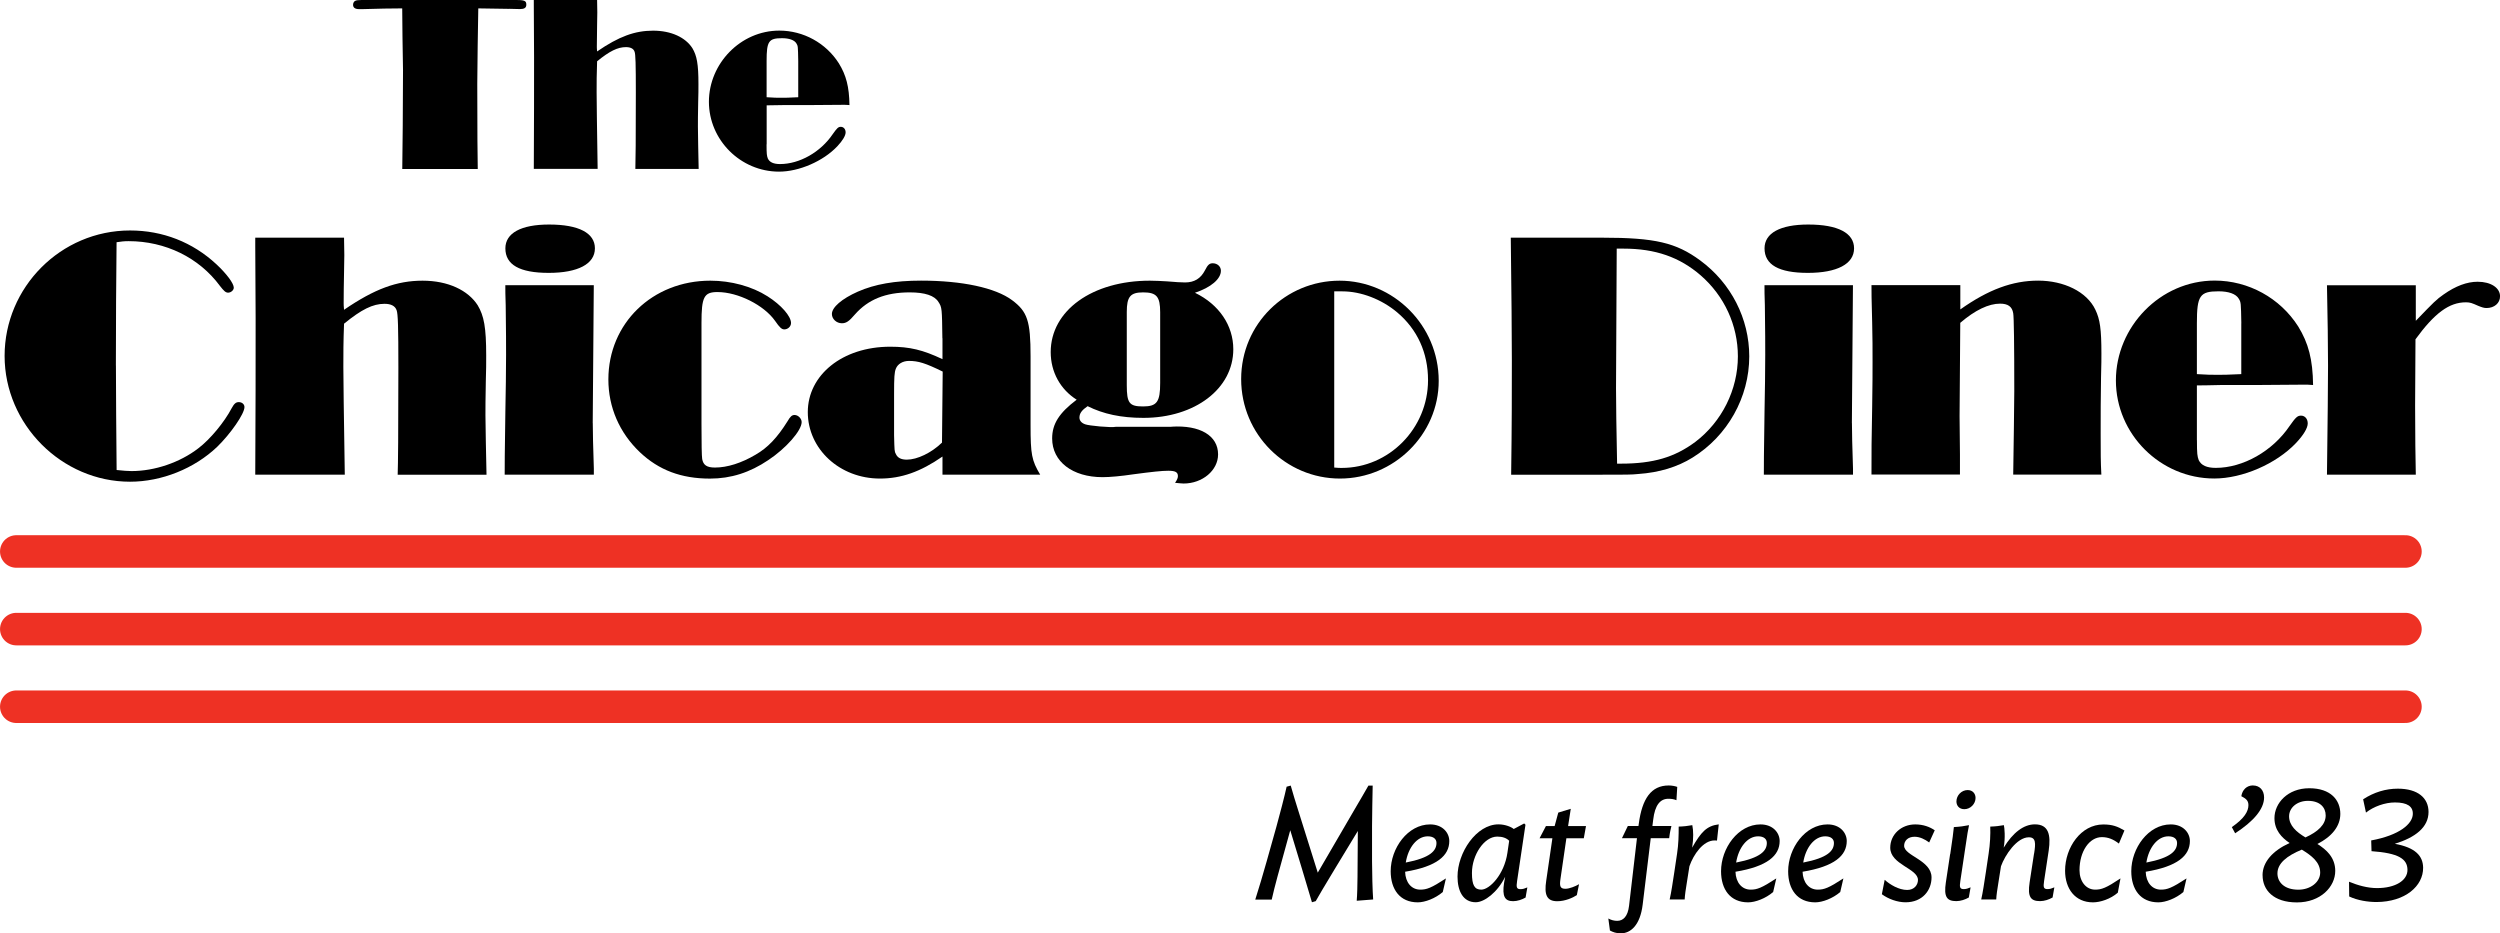
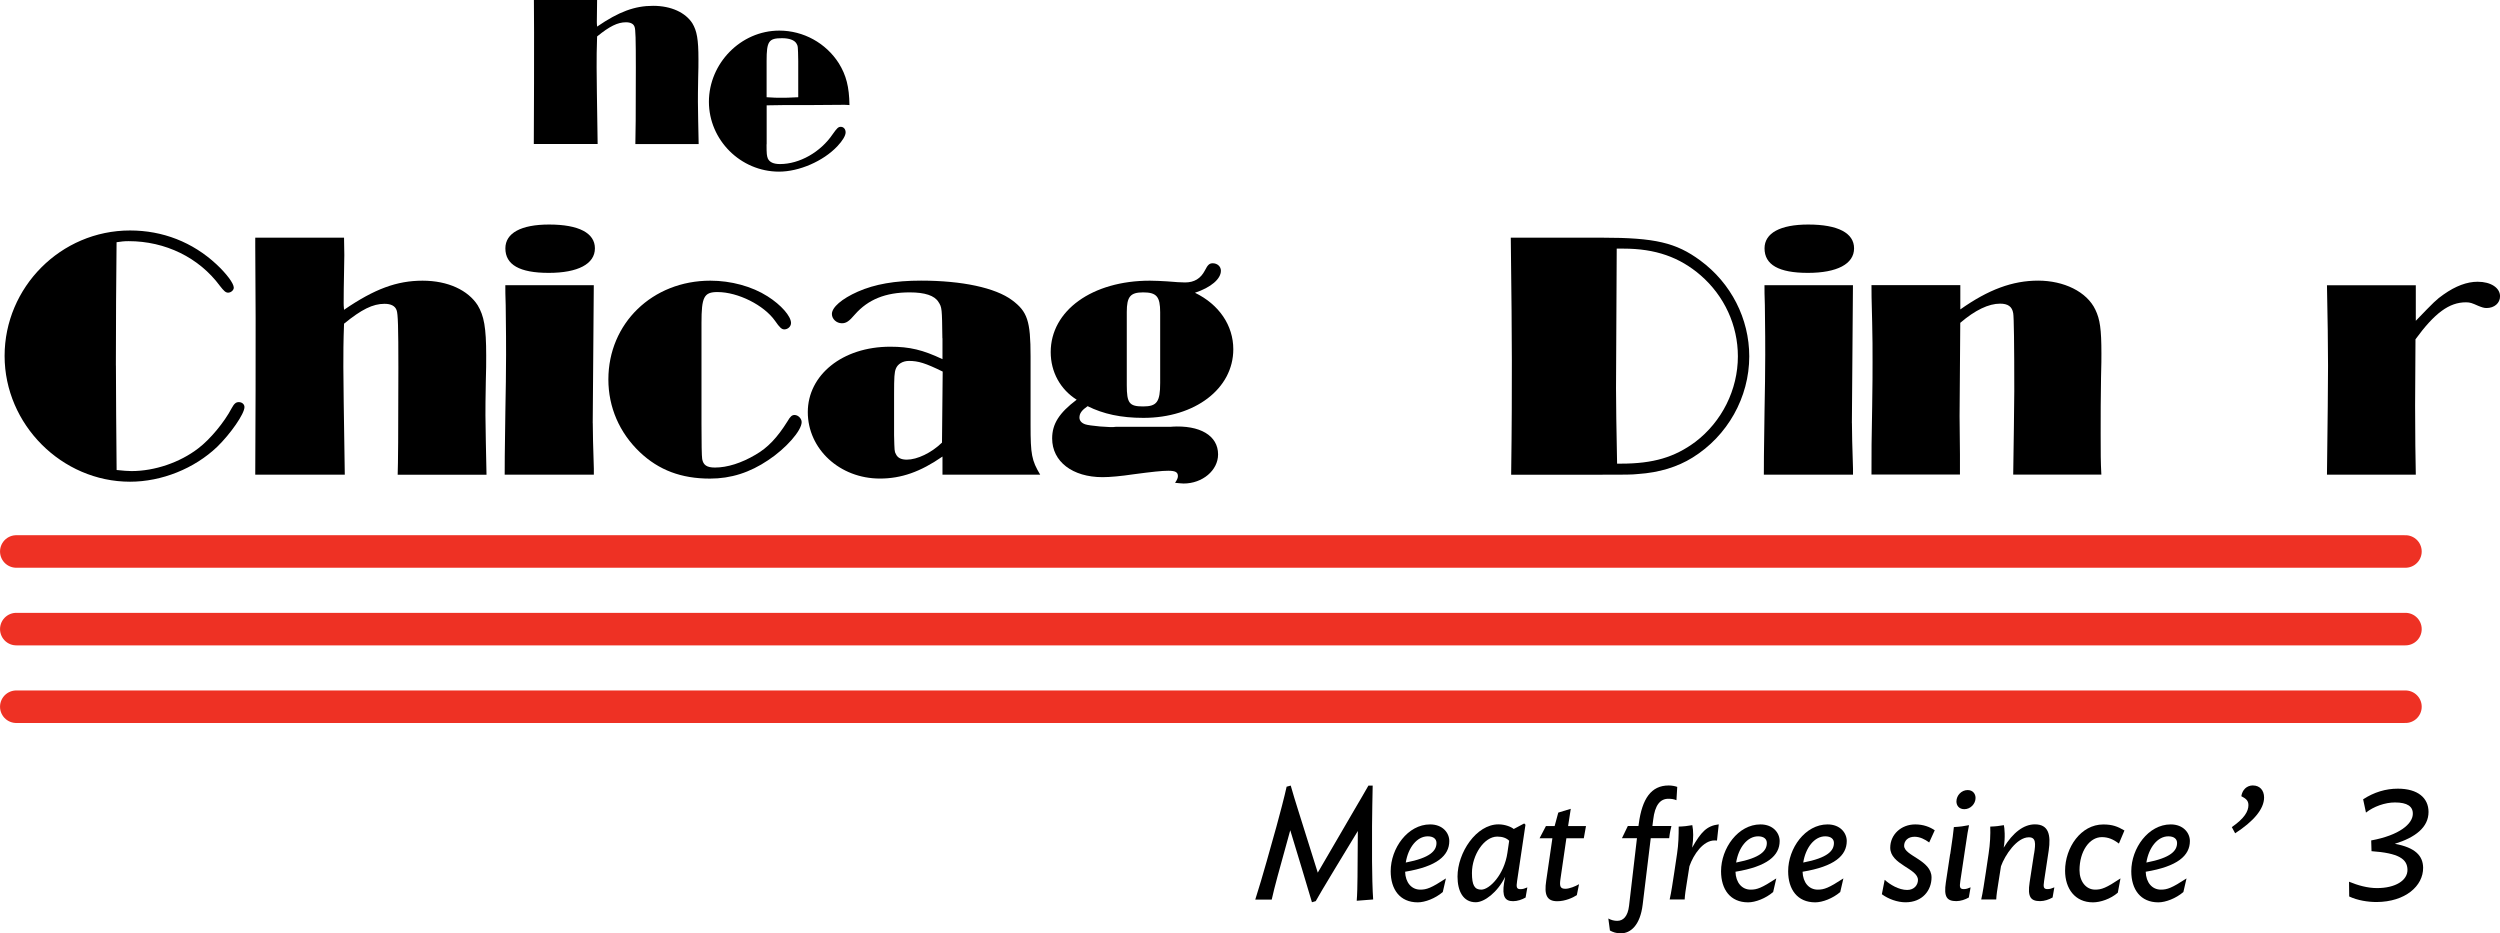
<svg xmlns="http://www.w3.org/2000/svg" id="Layer_2" viewBox="0 0 467.97 174.71">
  <defs>
    <style>.cls-1{fill:none;stroke:#ee3124;stroke-linecap:round;stroke-miterlimit:10;stroke-width:6.09px;}</style>
  </defs>
  <g id="home_page_sample_with_blocks">
    <g>
      <g>
        <line class="cls-1" x1="3.05" y1="103.23" x2="450.27" y2="103.23" />
        <line class="cls-1" x1="3.05" y1="117.76" x2="450.27" y2="117.76" />
        <line class="cls-1" x1="3.05" y1="132.29" x2="450.27" y2="132.29" />
      </g>
      <g>
        <path d="M21.7,68.43c0,4.39,.07,13.5,.13,19.55,1.33,.13,2,.2,2.79,.2,4.32,0,9.05-1.6,12.5-4.26,2.19-1.66,4.86-4.86,6.25-7.52,.47-.86,.8-1.13,1.33-1.13,.6,0,1.06,.4,1.06,.93,0,1.26-2.59,4.99-5.12,7.45-4.26,4.06-10.38,6.52-16.3,6.52-12.77,0-23.48-10.71-23.48-23.55s10.51-23.48,23.48-23.48c6.12,0,11.71,2.19,16.16,6.32,1.93,1.8,3.26,3.59,3.26,4.39,0,.47-.53,.93-1.06,.93-.47,0-.8-.33-1.53-1.26-3.92-5.32-10.24-8.38-17.09-8.38-.93,0-1.33,.07-2.26,.2-.07,3.92-.13,17.63-.13,23.08Z" />
        <path d="M64.4,44.49c.07,2.46,.07,4.06,0,6.52q-.07,3.26-.07,5.72c0,.07,0,.73,.07,1.26,5.72-3.92,9.91-5.45,14.7-5.45s8.51,1.8,10.31,4.59c1.2,2,1.6,4.19,1.6,9.44,0,1,0,2.99-.07,4.79-.07,3.19-.07,5.25-.07,6.39,0,2,.13,7.58,.2,11.11h-16.63c.07-2.06,.13-7.45,.13-20.02,0-7.58-.07-10.11-.33-10.77-.27-.8-1.06-1.2-2.26-1.2-2.2,0-4.32,1.06-7.58,3.72-.13,3.46-.13,5.45-.13,8.11q0,3.06,.27,20.15h-16.76c.07-12.3,.07-20.09,.07-29.33q0-2.66-.07-13.5v-1.53h16.63Z" />
        <path d="M110.96,79.21q0,2.46,.2,8.51v1.13h-16.69c0-2.33,0-2.99,.13-11.97,.07-3.59,.13-7.32,.13-10.51,0-2.79,0-3.19-.07-9.25-.07-1.66-.07-2.93-.07-3.73h16.56l-.2,25.81Zm.4-32.72c0,2.93-3.19,4.59-8.65,4.59s-8.11-1.53-8.11-4.59c0-2.86,2.93-4.46,8.18-4.46,5.59,0,8.58,1.6,8.58,4.46Z" />
        <path d="M131.31,79.27q0,5.79,.13,6.65c.2,1.13,.86,1.6,2.39,1.6,2.33,0,4.99-.86,7.58-2.39,2.33-1.33,4.12-3.26,5.99-6.25,.53-.93,.86-1.2,1.33-1.2,.67,0,1.33,.67,1.33,1.33,0,1.6-2.93,4.92-6.25,7.12-3.46,2.33-6.98,3.46-10.91,3.46-5.39,0-9.58-1.6-13.1-4.92-3.86-3.66-5.92-8.45-5.92-13.64,0-10.51,8.25-18.49,19.09-18.49,3.86,0,7.78,1.06,10.71,2.93,2.53,1.6,4.39,3.72,4.39,4.99,0,.67-.6,1.2-1.26,1.2-.47,0-.86-.33-1.73-1.6-2.06-2.93-6.92-5.39-10.78-5.39-2.53,0-2.99,.93-2.99,5.79v18.82Z" />
        <path d="M176.4,63.31c-.07-5.52-.07-5.79-.73-6.78-.73-1.2-2.53-1.8-5.39-1.8-4.52,0-7.78,1.33-10.24,4.12-1.13,1.33-1.66,1.66-2.46,1.66-1,0-1.86-.8-1.86-1.73,0-1.26,1.86-2.86,4.86-4.19,3.19-1.4,6.92-2.06,11.84-2.06,7.65,0,13.9,1.33,17.03,3.66,2.86,2.13,3.46,3.86,3.46,10.51v12.9c0,5.45,.2,6.58,1.8,9.25h-18.29v-3.39c-4.12,2.86-7.72,4.12-11.71,4.12-7.52,0-13.5-5.52-13.5-12.44s6.45-12.24,15.43-12.24c3.66,0,6.12,.6,9.78,2.33v-3.92Zm.07,6.25c-3.26-1.6-4.59-2-6.32-2-1.2,0-2.13,.6-2.46,1.46-.27,.67-.33,1.6-.33,4.72v7.72c.07,2.93,.07,3.06,.33,3.52,.33,.73,1,1.06,2.06,1.06,1.93,0,4.59-1.26,6.58-3.19l.13-13.3Z" />
        <path d="M219.3,79.87c5.32-.33,8.71,1.66,8.71,5.19,0,2.99-2.93,5.45-6.45,5.45-.33,0-.93-.07-1.6-.13,.4-.6,.53-.93,.53-1.26,0-.73-.47-1-1.8-1-1.2,0-3.06,.2-6.58,.67-2.19,.33-4.32,.53-5.72,.53-5.65,0-9.44-2.93-9.44-7.25,0-2.73,1.33-4.79,4.59-7.25-3.06-1.93-4.86-5.19-4.86-8.91,0-7.78,7.78-13.37,18.56-13.37,1.06,0,2.19,.07,3.26,.13,1.46,.13,2.66,.2,3.33,.2,1.73,0,2.93-.73,3.72-2.26,.53-1.06,.86-1.33,1.46-1.33,.86,0,1.53,.6,1.53,1.4,0,1.53-1.86,3.13-4.86,4.12,4.52,2.19,7.18,6.12,7.18,10.58,0,7.38-7.18,12.84-16.83,12.84-4.19,0-7.52-.73-10.44-2.19-1.06,.73-1.53,1.33-1.53,2.13,0,.53,.33,1,1.06,1.26,.67,.27,4.86,.67,5.79,.47h10.38Zm-8.38-7.78c0,3.39,.47,3.99,3.06,3.99s3.19-.86,3.19-4.39v-13.24c0-2.93-.67-3.72-3.19-3.72-2.39,0-3.06,.8-3.06,3.66v13.7Z" />
-         <path d="M269.31,71.29c0,10.04-8.38,18.29-18.49,18.29s-18.49-8.25-18.49-18.62,8.38-18.42,18.42-18.42,18.56,8.31,18.56,18.76Zm-19.56,16.23c.6,.07,1.13,.07,1.4,.07,8.85,0,16.16-7.38,16.16-16.43,0-5.12-2-9.51-5.79-12.7-2.93-2.46-6.78-3.92-10.24-3.92h-1.53v32.99Z" />
        <path d="M299.9,44.49c9.91,0,13.83,.93,18.36,4.26,5.79,4.26,9.18,10.91,9.18,17.96,0,7.65-4.06,14.9-10.64,18.96-2.79,1.73-6.19,2.79-10.18,3.06-1.2,.13-2.19,.13-7.25,.13h-16.5c.13-9.51,.13-15.23,.13-21.42,0-4.12-.07-12.9-.2-22.95h17.09Zm2.73,2.06c-.07,16.43-.13,25.14-.13,26.14,0,2.53,.07,7.92,.2,14.1h.73c6.05,0,10.04-1.2,13.9-4.06,4.99-3.79,7.98-9.78,7.98-16.03,0-5.79-2.53-11.31-6.98-15.17-3.92-3.39-8.45-4.99-14.43-4.99h-1.26Z" />
        <path d="M346.66,79.21q0,2.46,.2,8.51v1.13h-16.69c0-2.33,0-2.99,.13-11.97,.07-3.59,.13-7.32,.13-10.51,0-2.79,0-3.19-.07-9.25-.07-1.66-.07-2.93-.07-3.73h16.56l-.2,25.81Zm.4-32.72c0,2.93-3.19,4.59-8.65,4.59s-8.11-1.53-8.11-4.59c0-2.86,2.93-4.46,8.18-4.46,5.59,0,8.58,1.6,8.58,4.46Z" />
        <path d="M366.95,57.92c5.25-3.72,9.78-5.39,14.57-5.39s9.11,2.06,10.71,5.45c.86,1.8,1.13,3.59,1.13,8.25,0,.47,0,2.26-.07,4.39-.07,3.39-.07,7.38-.07,10.64,0,3.59,0,5.12,.13,7.58h-16.5c.07-3.46,.2-14.63,.2-15.63,0-8.78-.07-13.9-.2-14.57-.2-1.26-1-1.8-2.46-1.8-2.13,0-4.66,1.2-7.45,3.59l-.13,17.49q0,1.86,.07,7.12v3.79h-16.56c0-4.19,0-6.58,.13-12.7,.07-3.92,.07-6.92,.07-8.45,0-2.19,0-4.59-.07-7.25-.13-4.86-.13-5.52-.13-7.05h16.63v4.52Z" />
-         <path d="M411.24,82.4c0,2.59,.07,2.99,.33,3.72,.47,1,1.53,1.46,3.19,1.46,5.12,0,10.64-3.13,13.83-7.85,1.13-1.6,1.46-1.93,2.13-1.93,.73,0,1.26,.6,1.26,1.46s-.8,2.19-2.19,3.66c-3.72,3.92-10.04,6.65-15.3,6.65-10.11,0-18.42-8.31-18.42-18.36s8.31-18.69,18.49-18.69c6.32,0,12.24,3.26,15.63,8.58,1.93,3.13,2.73,6.19,2.79,10.97-.8-.07-1.33-.07-1.46-.07l-9.38,.07h-6.45c-3.13,.07-3.19,.07-4.46,.07v10.24Zm8.31-21.88c-.07-3.86-.07-3.92-.47-4.59-.53-.93-1.93-1.4-3.79-1.4-3.52,0-4.06,.8-4.06,5.99v9.51c1.86,.13,2.79,.13,3.99,.13,.86,0,1.73,0,4.32-.13v-9.51Z" />
        <path d="M452.21,60.05c3.46-3.59,3.86-3.99,5.19-4.92,2.26-1.6,4.39-2.39,6.39-2.39,2.46,0,4.19,1.13,4.19,2.73,0,1.26-1.06,2.19-2.53,2.19-.47,0-.86-.13-1.53-.4-1.2-.53-1.53-.67-2.33-.67-3.13,0-5.85,2-9.44,6.92-.07,9.51-.07,10.31-.07,12.44,0,5.85,.07,9.71,.13,12.9h-16.63c.13-9.44,.2-17.76,.2-20.35,0-3.59-.07-9.05-.2-15.1h16.63v6.65Z" />
      </g>
      <g>
        <path d="M256.95,147.03c-.03,1.72-.12,5.75-.12,7.65v6.55c0,1.93,.09,5.6,.21,7.14l-3.08,.24c.09-.86,.15-3.35,.15-4.5l.06-8.56c-1.72,2.82-7.26,11.94-7.88,13.13l-.71,.21c-.33-1.22-3.2-10.64-4.06-13.48l-2.4,8.71c-.33,1.19-.89,3.41-1.07,4.27h-3.08c.5-1.54,1.6-5.22,2.13-7.14l1.84-6.55c.53-1.9,1.57-5.87,1.9-7.44l.77-.21c.36,1.3,.95,3.23,1.33,4.42l3.73,11.88,6.9-11.85c.68-1.19,2.04-3.44,2.58-4.44h.8Z" />
        <path d="M260.32,163.09c0-4.33,3.2-8.77,7.38-8.77,2.37,0,3.59,1.6,3.59,3.11,0,2.73-2.31,4.77-8.27,5.75,.06,2.01,1.19,3.35,2.84,3.35,1.19,0,2.04-.3,4.8-2.1l-.59,2.55c-1.39,1.19-3.32,1.93-4.68,1.93-3.35,0-5.07-2.43-5.07-5.81Zm2.82-1.63c4.62-.89,5.75-2.22,5.75-3.67,0-.71-.53-1.24-1.63-1.24-2.02,0-3.67,2.1-4.12,4.92Z" />
        <path d="M283.35,155.18l1.96-1.04,.24,.24-1.57,10.55c-.18,1.16-.09,1.51,.65,1.51,.44,0,.77-.12,1.27-.33l-.33,1.9c-.68,.39-1.54,.68-2.34,.68-1.54,0-2.07-.89-1.69-3.41l.21-1.16c-1.42,2.9-3.88,4.77-5.51,4.77-2.37,0-3.41-2.1-3.41-4.8,0-4.47,3.5-9.78,7.67-9.78,1.27,0,2.43,.5,2.84,.86Zm-.86,2.19c-.5-.5-1.24-.77-2.22-.77-2.46,0-4.74,3.44-4.74,6.82,0,2.31,.5,3.11,1.75,3.11,1.54,0,4.3-2.81,4.89-6.9l.33-2.25Z" />
        <path d="M295.14,167.57c-.71,.47-2.16,1.13-3.64,1.13-1.99,0-2.46-1.24-2.07-3.82l1.16-7.97h-2.4l1.19-2.28h1.63l.68-2.52,2.34-.71-.5,3.23h3.35l-.41,2.28h-3.26l-1.1,7.56c-.21,1.39-.09,1.9,.92,1.9,.74,0,1.9-.47,2.55-.86l-.42,2.07Z" />
        <path d="M309,156.9l-1.51,12.42c-.47,3.91-2.28,5.39-4.09,5.39-.89,0-1.51-.24-2.04-.53l-.3-2.25c.53,.3,1.1,.44,1.66,.44,1.13,0,1.99-.83,2.22-2.82l1.48-12.65h-2.81l1.1-2.28h1.99l.06-.42c.62-4.68,2.31-7.17,5.6-7.17,.59,0,1.21,.12,1.6,.27l-.15,2.49c-.44-.18-.86-.27-1.51-.27-1.54,0-2.52,1.19-2.84,3.91l-.15,1.19h3.56c-.15,.65-.3,1.21-.42,2.28h-3.44Z" />
        <path d="M321.39,157.35c-.15-.03-.3-.03-.44-.03-2.13,0-3.94,2.61-4.71,4.83l-.5,3.17c-.18,1.07-.36,2.28-.39,3.05h-2.81c.3-1.27,.59-3.29,.86-5.04l.53-3.56c.27-1.75,.3-3.38,.3-5.04,1.01-.03,1.69-.12,2.55-.27,.21,1.04,.24,2.46-.03,4.21,1.63-2.87,2.7-4.09,4.98-4.36l-.33,3.02Z" />
        <path d="M322.16,163.09c0-4.33,3.2-8.77,7.38-8.77,2.37,0,3.59,1.6,3.59,3.11,0,2.73-2.31,4.77-8.27,5.75,.06,2.01,1.19,3.35,2.84,3.35,1.19,0,2.04-.3,4.8-2.1l-.59,2.55c-1.39,1.19-3.32,1.93-4.68,1.93-3.35,0-5.07-2.43-5.07-5.81Zm2.82-1.63c4.62-.89,5.75-2.22,5.75-3.67,0-.71-.53-1.24-1.63-1.24-2.02,0-3.67,2.1-4.12,4.92Z" />
        <path d="M334.72,163.09c0-4.33,3.2-8.77,7.38-8.77,2.37,0,3.59,1.6,3.59,3.11,0,2.73-2.31,4.77-8.27,5.75,.06,2.01,1.19,3.35,2.84,3.35,1.19,0,2.04-.3,4.8-2.1l-.59,2.55c-1.39,1.19-3.32,1.93-4.68,1.93-3.35,0-5.07-2.43-5.07-5.81Zm2.82-1.63c4.62-.89,5.75-2.22,5.75-3.67,0-.71-.53-1.24-1.63-1.24-2.02,0-3.67,2.1-4.12,4.92Z" />
        <path d="M352.26,167.39l.53-2.7c.98,.89,2.64,1.9,4.21,1.9,1.36,0,2.02-.98,2.02-1.87,0-2.16-5.19-2.87-5.19-6.04,0-2.43,2.01-4.36,4.68-4.36,1.51,0,2.73,.47,3.65,1.1l-1.04,2.28c-.8-.59-1.75-1.07-2.73-1.07-1.27,0-1.96,.77-1.96,1.69,0,1.9,5.13,2.67,5.13,5.93,0,2.4-1.69,4.65-4.86,4.65-1.54,0-3.23-.62-4.44-1.51Z" />
        <path d="M365.06,159.89c.47-3.17,.56-3.88,.68-5.07,1.1-.06,1.96-.18,2.84-.36-.18,.77-.3,1.57-.77,4.71l-.86,5.75c-.18,1.16-.09,1.51,.65,1.51,.44,0,.77-.12,1.27-.33l-.33,1.9c-.68,.39-1.54,.68-2.34,.68-1.78,0-2.37-.8-1.96-3.5l.8-5.3Zm2.64-8.42c-.98,0-1.48-.68-1.48-1.45,0-1.13,.95-2.13,2.1-2.13,.95,0,1.48,.68,1.48,1.48,0,1.1-.95,2.1-2.1,2.1Z" />
        <path d="M380.76,159.78c.3-1.9,.36-3.05-.98-3.05-2.25,0-4.47,3.32-5.22,5.42l-.5,3.17c-.18,1.07-.36,2.28-.39,3.05h-2.81c.3-1.27,.59-3.29,.86-5.04l.53-3.56c.27-1.75,.36-3.62,.3-5.04,1.01-.03,1.69-.12,2.55-.27,.12,.47,.3,2.31-.03,4.21,1.72-2.81,3.73-4.36,5.84-4.36,2.55,0,3.02,1.93,2.58,4.92l-.86,5.69c-.18,1.16-.09,1.51,.65,1.51,.44,0,.77-.12,1.27-.33l-.33,1.9c-.68,.39-1.54,.68-2.34,.68-1.78,0-2.37-.8-1.96-3.5l.83-5.42Z" />
        <path d="M396.64,157.91c-1.04-.8-2.02-1.21-3.2-1.21-2.34,0-4.18,2.67-4.18,6.19,0,2.1,1.21,3.64,2.93,3.64,1.19,0,2.04-.3,4.74-2.1l-.5,2.67c-1.36,1.19-3.29,1.81-4.65,1.81-3.35,0-5.22-2.55-5.22-5.93,0-4.33,2.96-8.65,7.14-8.65,1.69,0,2.67,.36,3.97,1.13l-1.04,2.46Z" />
        <path d="M398.95,163.09c0-4.33,3.2-8.77,7.38-8.77,2.37,0,3.59,1.6,3.59,3.11,0,2.73-2.31,4.77-8.27,5.75,.06,2.01,1.19,3.35,2.84,3.35,1.19,0,2.04-.3,4.8-2.1l-.59,2.55c-1.39,1.19-3.32,1.93-4.68,1.93-3.35,0-5.07-2.43-5.07-5.81Zm2.82-1.63c4.62-.89,5.75-2.22,5.75-3.67,0-.71-.53-1.24-1.63-1.24-2.02,0-3.67,2.1-4.12,4.92Z" />
        <path d="M421.74,147.03c1.24,0,2.07,.89,2.07,2.25,0,2.19-2.02,4.5-5.42,6.7l-.62-1.16c2.37-1.63,3.11-2.96,3.11-4.12,0-.98-.68-1.3-1.33-1.66,.18-1.19,1.01-2.02,2.19-2.02Z" />
-         <path d="M423.52,163.84c0-2.49,1.93-4.62,5.07-6.04-1.51-1.01-2.84-2.43-2.84-4.65,0-2.82,2.49-5.6,6.52-5.6s5.81,2.22,5.81,4.8c0,2.31-1.6,4.27-4.3,5.63,1.72,1.07,3.35,2.55,3.35,5.04,0,2.99-2.76,5.9-7.17,5.9s-6.43-2.34-6.43-5.07Zm7.35-4.8c-2.81,1.16-4.56,2.58-4.56,4.45,0,1.63,1.27,3.05,3.91,3.05,2.31,0,4.09-1.45,4.09-3.2,0-1.96-1.6-3.17-3.44-4.3Zm.68-2.28c2.34-1.07,3.79-2.4,3.79-4.12,0-1.48-1.04-2.73-3.32-2.73-2.02,0-3.53,1.27-3.53,2.9,0,1.72,1.36,2.93,3.05,3.94Z" />
        <path d="M439.72,165.05c1.66,.68,3.44,1.19,5.24,1.19,3.41,0,5.72-1.42,5.69-3.44-.03-2.02-1.66-3.11-6.73-3.47l-.06-2.01c5.33-.98,7.73-3.11,7.79-4.92,.06-1.45-1.04-2.19-3.35-2.19-1.87,0-4,.77-5.42,1.9l-.53-2.49c2.04-1.33,4.24-1.99,6.49-1.99,3.76,0,5.75,1.75,5.75,4.36,0,2.87-2.46,4.77-6.31,5.96,3.88,.71,5.27,2.28,5.3,4.47,.03,3.44-3.35,6.4-8.71,6.43-1.63,0-3.56-.3-5.13-1.04l-.03-2.76Z" />
      </g>
      <g>
-         <path d="M95.36,1.66c-2.47-.05-4.88-.09-5.83-.09-.05,1.28-.19,12.66-.19,14.13,0,8.53,.05,14.36,.09,15.93h-14.13c.05-1.56,.14-13.75,.14-18.49l-.1-6.26-.05-5.31c-1.99,0-4.46,.05-7.44,.14h-.62c-.76,0-1.14-.28-1.14-.81,0-.38,.19-.71,.57-.81,.14-.05,.19-.05,1.23-.1h28.4c1.94,0,2.23,.14,2.23,.9,0,.57-.38,.81-1.19,.81l-1.99-.05Z" />
-         <path d="M111.77,0c.05,1.75,.05,2.89,0,4.65q-.05,2.32-.05,4.08s0,.52,.05,.9c4.08-2.8,7.06-3.89,10.48-3.89s6.07,1.28,7.35,3.27c.85,1.42,1.14,2.99,1.14,6.73,0,.71,0,2.13-.05,3.41-.05,2.28-.05,3.75-.05,4.55,0,1.42,.09,5.4,.14,7.92h-11.85c.05-1.47,.09-5.31,.09-14.27,0-5.4-.05-7.21-.24-7.68-.19-.57-.76-.85-1.61-.85-1.56,0-3.08,.76-5.4,2.65-.09,2.47-.09,3.89-.09,5.78q0,2.18,.19,14.36h-11.95c.05-8.77,.05-14.32,.05-20.91q0-1.9-.05-9.62V0h11.85Z" />
+         <path d="M111.77,0q-.05,2.32-.05,4.08s0,.52,.05,.9c4.08-2.8,7.06-3.89,10.48-3.89s6.07,1.28,7.35,3.27c.85,1.42,1.14,2.99,1.14,6.73,0,.71,0,2.13-.05,3.41-.05,2.28-.05,3.75-.05,4.55,0,1.42,.09,5.4,.14,7.92h-11.85c.05-1.47,.09-5.31,.09-14.27,0-5.4-.05-7.21-.24-7.68-.19-.57-.76-.85-1.61-.85-1.56,0-3.08,.76-5.4,2.65-.09,2.47-.09,3.89-.09,5.78q0,2.18,.19,14.36h-11.95c.05-8.77,.05-14.32,.05-20.91q0-1.9-.05-9.62V0h11.85Z" />
        <path d="M143.49,27.02c0,1.85,.05,2.13,.24,2.65,.33,.71,1.09,1.04,2.28,1.04,3.65,0,7.59-2.23,9.86-5.59,.81-1.14,1.04-1.38,1.52-1.38,.52,0,.9,.43,.9,1.04s-.57,1.56-1.56,2.61c-2.65,2.8-7.16,4.74-10.9,4.74-7.21,0-13.13-5.93-13.13-13.08s5.93-13.32,13.18-13.32c4.5,0,8.72,2.32,11.14,6.12,1.38,2.23,1.94,4.41,1.99,7.82-.57-.05-.95-.05-1.04-.05l-6.68,.05h-4.6c-2.23,.05-2.28,.05-3.18,.05v7.3Zm5.93-15.6c-.05-2.75-.05-2.8-.33-3.27-.38-.66-1.38-1-2.7-1-2.51,0-2.89,.57-2.89,4.27v6.78c1.33,.1,1.99,.1,2.84,.1,.62,0,1.23,0,3.08-.1v-6.78Z" />
      </g>
    </g>
  </g>
</svg>